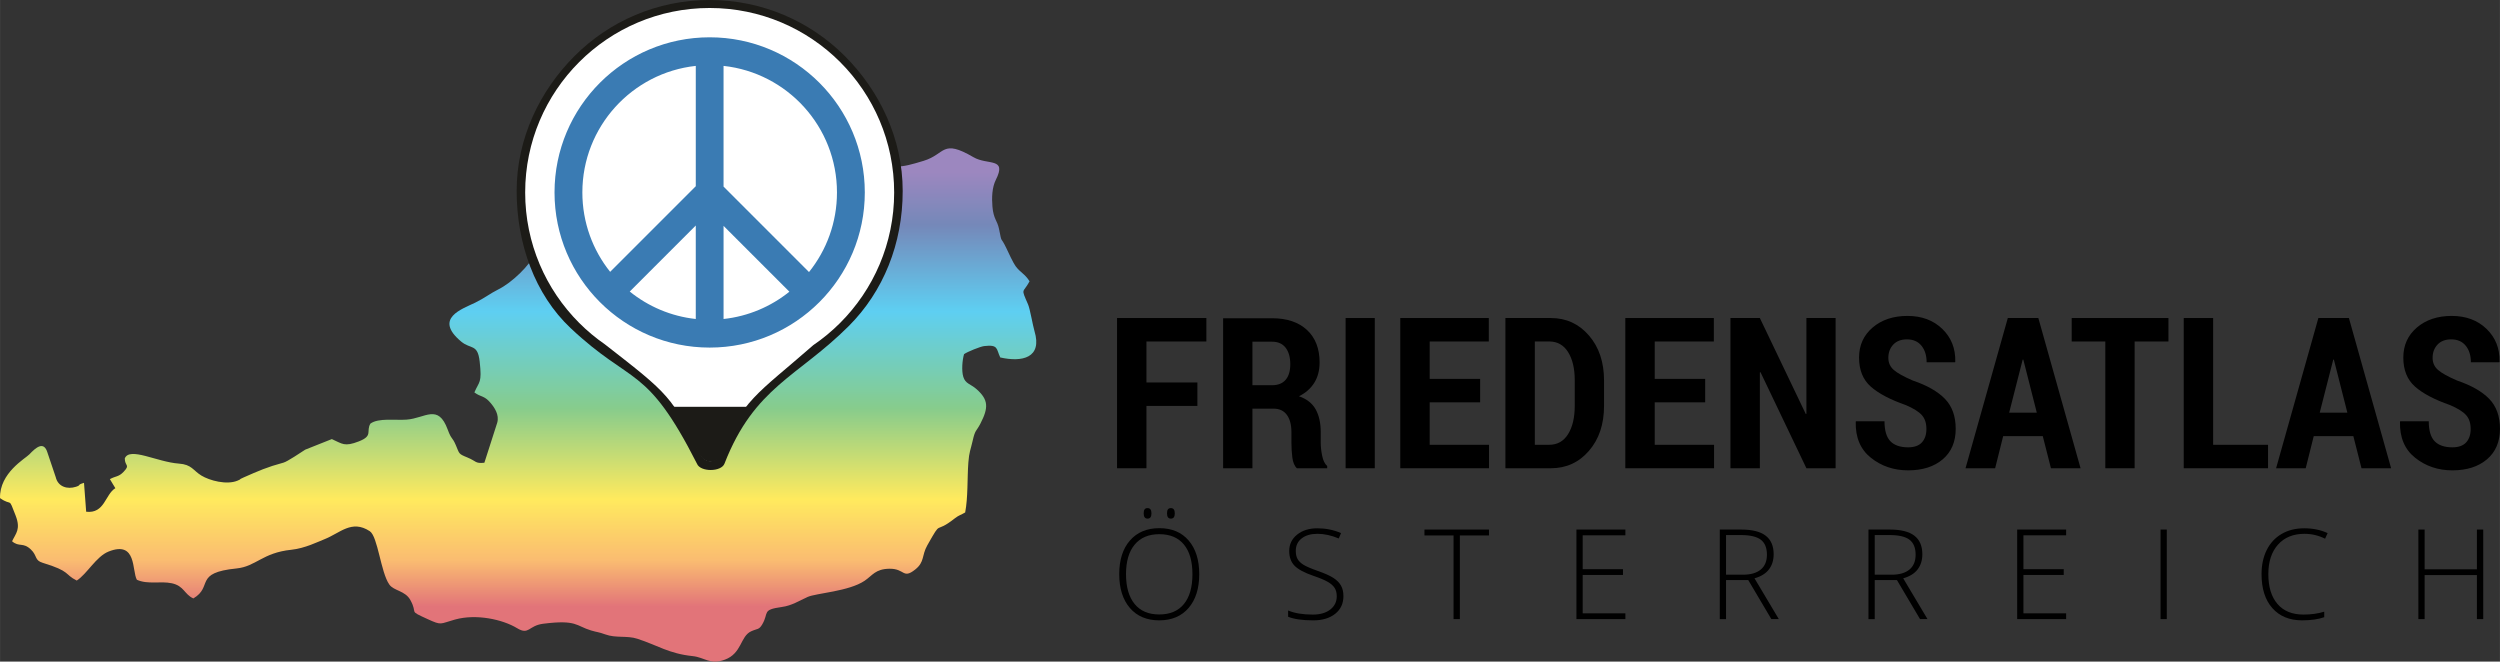
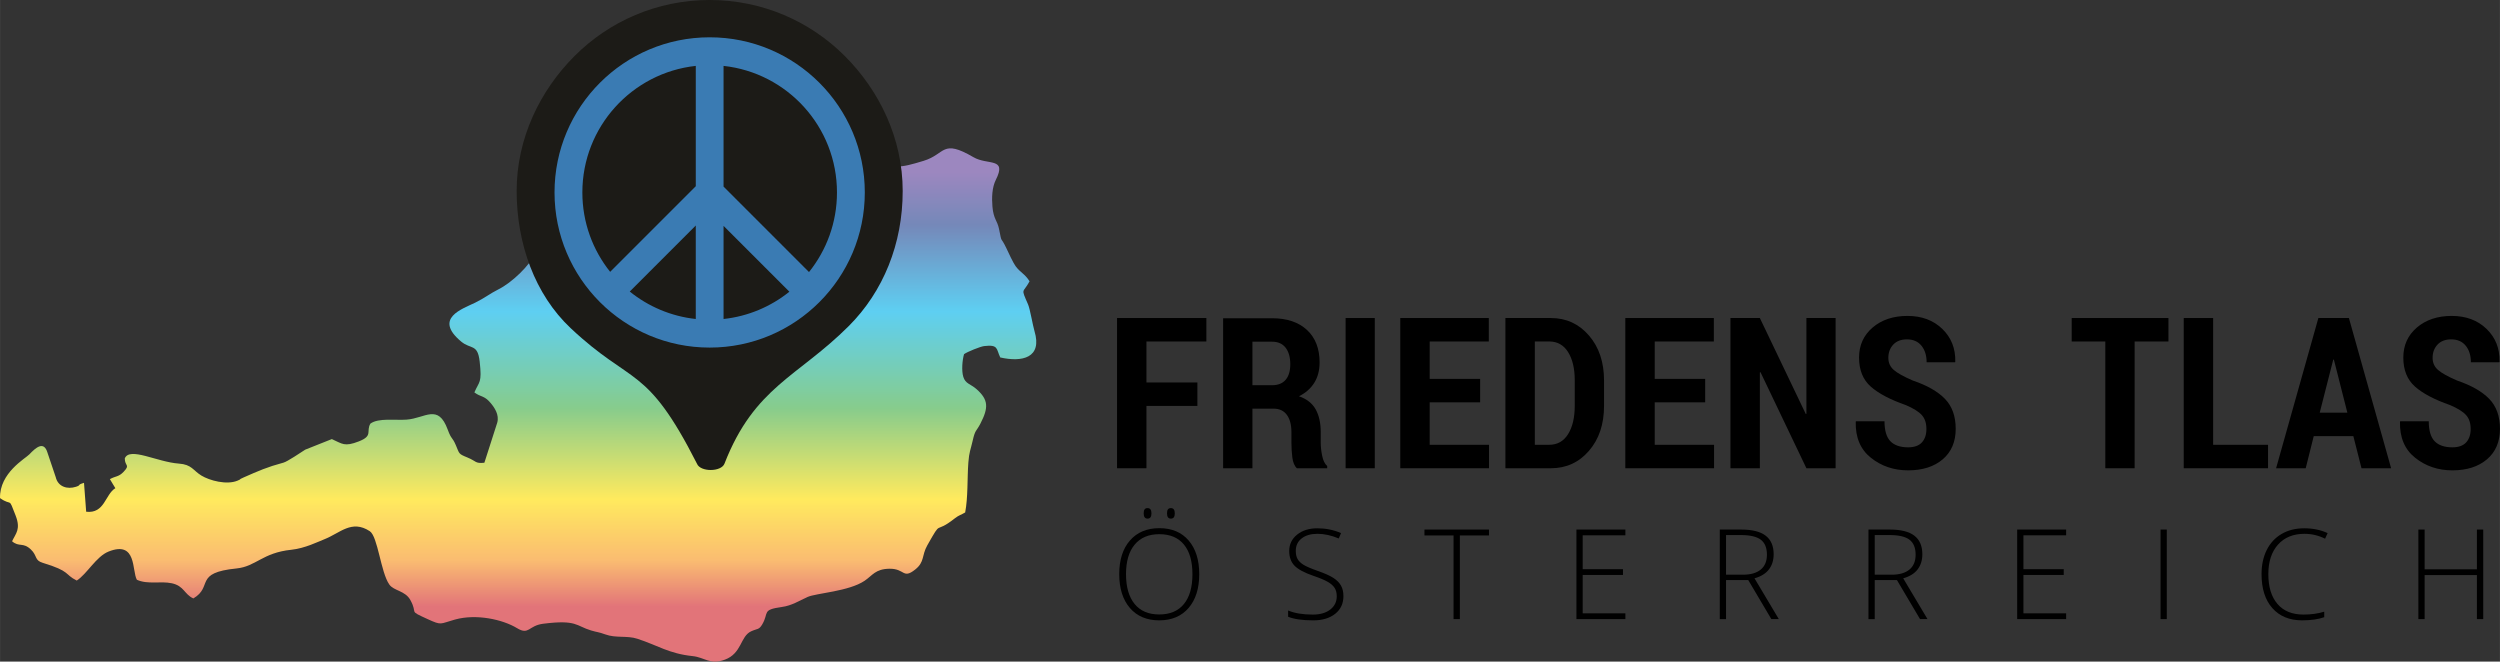
<svg xmlns="http://www.w3.org/2000/svg" xml:space="preserve" width="84.392mm" height="22.334mm" version="1.1" style="shape-rendering:geometricPrecision; text-rendering:geometricPrecision; image-rendering:optimizeQuality; fill-rule:evenodd; clip-rule:evenodd" viewBox="0 0 3863.42 1022.46">
  <rect x="0" y="0" width="3863.42" height="1022.46" fill="#333333" stroke="none" />
  <defs>
    <style type="text/css">
   
    .fil2 {fill:none}
    .fil3 {fill:#1C1B17}
    .fil5 {fill:#3A7BB3}
    .fil4 {fill:white}
    .fil1 {fill:black;fill-rule:nonzero}
    .fil0 {fill:url(#id0)}
   
  </style>
    <linearGradient id="id0" gradientUnits="userSpaceOnUse" x1="800.72" y1="1022.45" x2="800.72" y2="191.21">
      <stop offset="0" style="stop-opacity:1; stop-color:#E27479" />
      <stop offset="0.102" style="stop-opacity:1; stop-color:#E27479" />
      <stop offset="0.188" style="stop-opacity:1; stop-color:#FABC71" />
      <stop offset="0.302" style="stop-opacity:1; stop-color:#FFEA5E" />
      <stop offset="0.471" style="stop-opacity:1; stop-color:#87CC8C" />
      <stop offset="0.651" style="stop-opacity:1; stop-color:#5ECFF2" />
      <stop offset="0.812" style="stop-opacity:1; stop-color:#7588B9" />
      <stop offset="0.91" style="stop-opacity:1; stop-color:#9C87BF" />
      <stop offset="1" style="stop-opacity:1; stop-color:#9C87BF" />
    </linearGradient>
  </defs>
  <g id="Ebene_x0020_1">
    <path class="fil0" d="M1591.06 434.72c-7.59,-11.97 -13.75,-12.91 -21.57,-23.35 -3.75,-5 -11.42,-21.75 -14.32,-27.87 -9.48,-19.96 -6.4,-4.9 -11.4,-30.04 -2.46,-12.39 -8.47,-14.93 -10.1,-34.03 -1.19,-13.9 -0.64,-29.76 5.18,-41.35 17.77,-35.37 -12.31,-22.2 -34.51,-35.16 -49.35,-28.8 -42.68,-4.79 -77.11,5.66 -35.05,10.64 -52.97,15.58 -77.19,-9.12 -26.99,-27.54 -19.48,-17.55 -65.76,-19.16 -39.3,-1.37 -28.52,-19.24 -56.31,-29.01 -8.24,0.14 -31.06,20.46 -50.68,-0.09 -11.08,9.1 -6.31,4.4 -20.88,11.46 -4.66,14.86 -2.28,31.01 -9.49,44.05 -12.94,23.41 -46.62,27.57 -50.36,50.6 -2.87,17.64 -0.82,10.23 -9.87,24.01 -11.16,17.01 -14.4,16.98 -41.73,6.52 -16.77,-6.42 -20.72,0.54 -32.44,4.14l-32.51 9.53c-11.8,2.09 -26.49,2.22 -37.82,-1 -2.54,-30.77 -2.82,-44.91 -27.91,-51.88 -3.21,16.32 -5.2,32.98 -15.56,44.91 -6.72,7.74 -10.52,6.24 -21.58,9.6 -10.12,3.08 -12.71,7.06 -21.35,11.24l-13.58 -9.99c-5.5,8.55 -5.78,29.02 -13.74,45.41 -10.18,20.96 -37.38,46.96 -58.29,57.39 -13.11,6.54 -21.26,13.42 -35.85,20.55 -20.34,9.93 -64.61,24.17 -21.77,60.04 14.99,12.55 25.54,3.01 28.68,30.84 3.84,34.07 -0.76,30.32 -8.17,47.86 10.24,7.62 15,4.28 25.2,16.42 6,7.13 13.51,18.22 10.14,30.25l-19.89 61.98c-14.72,1.45 -11.79,-2.26 -26.33,-8.18 -14.21,-5.79 -12.02,-5.58 -17.84,-19.11 -5.66,-13.16 -6.64,-8 -12.47,-23.88 -14.94,-40.71 -34.66,-17.57 -63.52,-15.46 -17.6,1.29 -43.42,-2.96 -55.97,6.16 -7.09,12.09 4.62,18.71 -17.89,27.48 -22.43,8.73 -25.53,3.63 -41.72,-3.58l-41.09 16.35c-6.76,4.35 -27.64,18.43 -33.44,20 -26.13,7.05 -38.72,12.82 -61.8,22.96 -9.79,4.3 -1.26,1.46 -9.17,4.85 -16.81,7.22 -43.56,-0.1 -56.08,-7.76 -13.13,-8.04 -14.79,-17.11 -34.86,-18.51 -33.36,-2.34 -76.27,-26.37 -83.53,-7.98 0,12.35 8.95,9.38 -1.96,20.81 -7.57,7.92 -11.88,6.16 -21.08,11.18l8.46 13.99c-15.93,9.64 -16.35,39.71 -45.09,36.41l-3.35 -44.67c-11.75,3.55 -3.57,3.23 -12.36,6.09 -13.43,4.36 -27.8,-0.05 -31.29,-14.71l-12.8 -37.99c-5.58,-18.69 -17.88,-8.09 -28.03,2.63 -6.08,6.42 -46.29,28.6 -45.3,67.59 19.29,13.48 12.47,-3.34 24.12,27.03 8.16,21.28 0.29,27.3 -5.51,39.68 10.97,9.44 16.81,1.07 29.02,12.65 10.36,9.82 5.23,16.69 18.4,20.68 43.8,13.29 32.88,17.55 52.54,27.39 15.93,-10.23 30.01,-37.21 49.16,-44.82 44,-17.49 35.87,29.78 43.76,43.6 17,7.68 36.46,1.65 53.96,5.4 19.18,4.11 19.33,17.27 33.33,23.42 31.17,-18.45 -0.03,-39.67 66.71,-46.32 30.13,-3 39.97,-24.27 84.63,-28.88 21.06,-2.17 41.38,-12.44 50.84,-16.12 24.61,-9.57 42.19,-30.95 70.39,-12.64 12.56,8.15 16.91,63.47 30.27,82.5 6.94,9.88 24.43,9.33 32.48,23.9 12.52,22.65 -4.56,15.23 26.67,29.5 22.25,10.18 18.45,7.33 42.35,0.69 32.96,-9.15 73.68,-0.16 95.92,13.33 18.62,11.3 17.4,-3.91 40.26,-6.82 52.17,-6.63 50.55,3.28 74.13,10.37 9.89,2.98 11.21,2.16 22,6.11 16.45,6.03 33.41,1.48 49.5,6.7 31.35,10.15 48.65,22.98 85.45,26.82 18.77,1.96 26.69,13.91 49.64,5.55 26.59,-9.68 23.87,-36.11 40.7,-43.84 9.96,-4.57 12.08,-2.01 17.25,-10.8 10.67,-18.14 -1.14,-22.47 30.11,-26.8 16,-2.22 26.24,-9.4 40.17,-15.6 12.95,-5.76 63.56,-8.52 87.83,-24.89 12.2,-8.23 16.61,-18.3 38.31,-18.64 24.26,-0.38 20.54,16.59 39.93,1.21 14.95,-11.85 9.62,-21.38 18.76,-37.51 24.01,-42.35 8.96,-15.12 42.77,-41.81 5.75,-4.55 9.59,-5.2 15.69,-8.88 4.51,-23.6 3.08,-52.17 4.91,-77.1 1.2,-16.33 3.66,-20.37 6.53,-33.14 4.17,-18.54 5.46,-14.14 12.15,-27.13 12.74,-24.71 12.46,-36.8 -6.11,-53.25 -8.92,-7.9 -17.07,-8.05 -20.4,-19 -2.87,-9.43 -1.52,-25.87 1.15,-34.98 4.84,-3.6 25.22,-11.82 31.09,-12.51 22.37,-2.64 18.56,4.47 24.89,17.59 33.59,7.59 65.39,0.91 52.91,-40.68 -2.63,-8.76 -6.89,-34.18 -9.82,-40.98 -11.72,-27.17 -8.14,-16.57 2.21,-36.05z" />
    <polygon class="fil1" points="1850.42,627.31 1771.67,627.31 1771.67,723.63 1726.23,723.63 1726.23,491.48 1864.29,491.48 1864.29,527.73 1771.67,527.73 1771.67,591.07 1850.42,591.07 " />
    <path id="_1" class="fil1" d="M1935.46 631.56l0 92.08 -45.28 0 0 -231.82 75.75 0c22.86,0 40.76,6.04 53.82,18.06 13.01,12.08 19.53,28.84 19.53,50.28 0,12.14 -2.72,22.53 -8.16,31.29 -5.44,8.76 -13.33,15.78 -23.73,20.95 11.87,4.08 20.46,10.72 25.74,20.08 5.22,9.36 7.89,21.06 7.89,35.04l0 16.43c0,6.37 0.71,13.17 2.23,20.46 1.47,7.29 4.08,12.57 7.78,15.84l0 3.37 -46.86 0c-3.7,-3.37 -6.04,-8.92 -7.02,-16.54 -0.98,-7.62 -1.41,-15.4 -1.41,-23.4l0 -15.73c0,-11.54 -2.39,-20.51 -7.13,-26.88 -4.73,-6.37 -11.48,-9.52 -20.3,-9.52l-32.87 0zm0 -36.24l30.32 0c9.25,0 16.27,-2.83 21.06,-8.43 4.79,-5.66 7.13,-13.66 7.13,-24.06 0,-10.66 -2.34,-19.1 -7.13,-25.36 -4.79,-6.26 -11.76,-9.41 -20.9,-9.41l-30.48 0 0 67.26z" />
    <polygon id="_2" class="fil1" points="2124.56,723.63 2079.45,723.63 2079.45,491.48 2124.56,491.48 " />
    <polygon id="_3" class="fil1" points="2287.37,621.76 2209.39,621.76 2209.39,687.39 2301.08,687.39 2301.08,723.63 2163.95,723.63 2163.95,491.48 2300.76,491.48 2300.76,527.73 2209.39,527.73 2209.39,585.52 2287.37,585.52 " />
    <path id="_4" class="fil1" d="M2326.43 723.63l0 -232.15 70.14 0c23.84,0 43.48,9.04 58.99,27.05 15.56,18.01 23.29,41.2 23.29,69.6l0 39.02c0,28.41 -7.73,51.59 -23.29,69.55 -15.51,17.96 -35.15,26.94 -58.99,26.94l-70.14 0zm45.44 -195.91l0 159.66 22.2 0c12.63,0 22.37,-5.49 29.23,-16.49 6.86,-11.05 10.28,-25.63 10.28,-43.81l0 -39.4c0,-18.07 -3.42,-32.6 -10.28,-43.54 -6.86,-10.94 -16.6,-16.43 -29.23,-16.43l-22.2 0z" />
    <polygon id="_5" class="fil1" points="2635.15,621.76 2557.16,621.76 2557.16,687.39 2648.86,687.39 2648.86,723.63 2511.72,723.63 2511.72,491.48 2648.53,491.48 2648.53,527.73 2557.16,527.73 2557.16,585.52 2635.15,585.52 " />
    <polygon id="_6" class="fil1" points="2836.7,723.63 2791.59,723.63 2720.63,575.18 2719.65,575.51 2719.65,723.63 2674.21,723.63 2674.21,491.48 2719.65,491.48 2790.61,639.77 2791.59,639.45 2791.59,491.48 2836.7,491.48 " />
    <path id="_7" class="fil1" d="M2977.04 662.96c0,-8.98 -2.34,-16.16 -7.02,-21.39 -4.68,-5.28 -12.9,-10.45 -24.7,-15.51 -24.16,-8.43 -42.23,-17.95 -54.31,-28.62 -12.03,-10.67 -18.06,-25.63 -18.06,-44.84 0,-19.05 7.02,-34.5 21,-46.48 14.04,-11.92 31.94,-17.9 53.77,-17.9 22.09,0 40.05,6.69 53.87,20.08 13.82,13.34 20.51,30.21 20.08,50.56l-0.33 0.98 -43.97 0c0,-10.51 -2.66,-19.05 -8,-25.58 -5.28,-6.53 -12.79,-9.8 -22.48,-9.8 -9.03,0 -16.05,2.72 -21.11,8.11 -5.06,5.44 -7.56,12.25 -7.56,20.46 0,7.56 2.77,13.82 8.43,18.72 5.66,4.9 15.4,10.34 29.33,16.32 21.99,7.46 38.58,16.87 49.68,28.3 11.1,11.43 16.65,26.89 16.65,46.31 0,20.08 -6.69,35.81 -20.08,47.18 -13.39,11.37 -31.24,17.03 -53.44,17.03 -22.09,0 -41.25,-6.47 -57.47,-19.37 -16.22,-12.9 -24.05,-31.4 -23.51,-55.56l0.33 -0.92 44.13 0c0,14.31 3.05,24.6 9.09,30.86 6.1,6.26 15.24,9.41 27.43,9.41 9.58,0 16.65,-2.56 21.28,-7.62 4.63,-5.12 6.97,-12.03 6.97,-20.73z" />
-     <path id="_8" class="fil1" d="M3156.88 674l-61.22 0 -12.41 49.63 -45.77 0 65.35 -232.15 47.18 0 65.25 232.15 -45.77 0 -12.63 -49.63zm-51.97 -36.24l42.72 0 -20.84 -82.01 -0.98 0 -20.9 82.01z" />
    <polygon id="_9" class="fil1" points="3351.09,527.73 3298.8,527.73 3298.8,723.63 3253.52,723.63 3253.52,527.73 3201.55,527.73 3201.55,491.48 3351.09,491.48 " />
    <polygon id="_10" class="fil1" points="3420.14,687.39 3504.98,687.39 3504.98,723.63 3374.7,723.63 3374.7,491.48 3420.14,491.48 " />
    <path id="_11" class="fil1" d="M3636.83 674l-61.22 0 -12.41 49.63 -45.77 0 65.35 -232.15 47.18 0 65.25 232.15 -45.77 0 -12.63 -49.63zm-51.97 -36.24l42.72 0 -20.84 -82.01 -0.98 0 -20.9 82.01z" />
    <path id="_12" class="fil1" d="M3818.14 662.96c0,-8.98 -2.34,-16.16 -7.02,-21.39 -4.68,-5.28 -12.9,-10.45 -24.7,-15.51 -24.16,-8.43 -42.23,-17.95 -54.31,-28.62 -12.03,-10.67 -18.06,-25.63 -18.06,-44.84 0,-19.05 7.02,-34.5 21,-46.48 14.04,-11.92 31.94,-17.9 53.77,-17.9 22.09,0 40.05,6.69 53.87,20.08 13.82,13.34 20.51,30.21 20.08,50.56l-0.33 0.98 -43.97 0c0,-10.51 -2.66,-19.05 -8,-25.58 -5.28,-6.53 -12.79,-9.8 -22.48,-9.8 -9.03,0 -16.05,2.72 -21.11,8.11 -5.06,5.44 -7.56,12.25 -7.56,20.46 0,7.56 2.77,13.82 8.43,18.72 5.66,4.9 15.4,10.34 29.33,16.32 21.99,7.46 38.58,16.87 49.68,28.3 11.1,11.43 16.65,26.89 16.65,46.31 0,20.08 -6.69,35.81 -20.08,47.18 -13.39,11.37 -31.24,17.03 -53.44,17.03 -22.09,0 -41.25,-6.47 -57.47,-19.37 -16.22,-12.9 -24.05,-31.4 -23.51,-55.56l0.33 -0.92 44.13 0c0,14.31 3.05,24.6 9.09,30.86 6.1,6.26 15.24,9.41 27.43,9.41 9.58,0 16.65,-2.56 21.28,-7.62 4.63,-5.12 6.97,-12.03 6.97,-20.73z" />
    <path class="fil1" d="M1853.27 887.4c0,21.96 -5.49,39.35 -16.44,52.14 -10.98,12.76 -26.14,19.15 -45.42,19.15 -19.25,0 -34.37,-6.4 -45.35,-19.15 -10.95,-12.79 -16.44,-30.24 -16.44,-52.3 0,-22.03 5.53,-39.37 16.6,-52.01 11.08,-12.66 26.2,-18.99 45.36,-18.99 19.32,0 34.44,6.36 45.32,19.06 10.92,12.73 16.38,30.1 16.38,52.11zm-113.16 -0.03c0,19.83 4.42,35.14 13.24,45.97 8.82,10.82 21.52,16.25 38.05,16.25 16.64,0 29.37,-5.36 38.15,-16.09 8.82,-10.75 13.21,-26.1 13.21,-46.13 0,-19.93 -4.39,-35.25 -13.21,-45.88 -8.79,-10.63 -21.45,-15.96 -37.99,-15.96 -16.44,0 -29.14,5.37 -38.06,16.09 -8.95,10.75 -13.4,25.97 -13.4,45.74zm27.29 -94.01c0,-2.91 0.49,-4.97 1.49,-6.24 0.97,-1.26 2.45,-1.9 4.49,-1.9 4.04,0 6.04,2.71 6.04,8.14 0,5.43 -2,8.14 -6.04,8.14 -3.97,0 -5.98,-2.71 -5.98,-8.14zm36.06 0c0,-2.91 0.48,-4.97 1.45,-6.24 1,-1.26 2.49,-1.9 4.52,-1.9 4.04,0 6.04,2.71 6.04,8.14 0,5.43 -2.01,8.14 -6.04,8.14 -4.01,0 -5.97,-2.71 -5.97,-8.14z" />
    <path id="_1_0" class="fil1" d="M2076.1 921.13c0,11.53 -4.23,20.67 -12.73,27.43 -8.5,6.75 -19.77,10.14 -33.83,10.14 -16.92,0 -29.88,-1.87 -38.93,-5.59l0 -9.66c9.98,4.23 22.68,6.33 38.15,6.33 11.37,0 20.35,-2.62 27.04,-7.82 6.66,-5.2 9.98,-12.02 9.98,-20.48 0,-5.23 -1.1,-9.56 -3.33,-12.98 -2.2,-3.46 -5.81,-6.59 -10.79,-9.44 -4.98,-2.84 -12.31,-5.91 -21.96,-9.17 -14.12,-4.88 -23.87,-10.11 -29.27,-15.77 -5.4,-5.65 -8.11,-13.18 -8.11,-22.58 0,-10.34 4.07,-18.8 12.18,-25.33 8.11,-6.53 18.51,-9.79 31.27,-9.79 12.99,0 25.2,2.45 36.63,7.4l-3.52 8.33c-11.47,-4.81 -22.45,-7.21 -32.92,-7.21 -10.24,0 -18.38,2.36 -24.42,7.11 -6.07,4.72 -9.08,11.14 -9.08,19.29 0,5.1 0.91,9.3 2.78,12.6 1.87,3.26 4.91,6.24 9.14,8.85 4.23,2.62 11.47,5.75 21.77,9.4 10.79,3.74 18.9,7.36 24.33,10.85 5.42,3.49 9.37,7.46 11.85,11.92 2.52,4.46 3.75,9.82 3.75,16.16z" />
    <polygon id="_2_1" class="fil1" points="2256.04,956.76 2246.28,956.76 2246.28,827.47 2201.32,827.47 2201.32,818.36 2301.01,818.36 2301.01,827.47 2256.04,827.47 " />
    <polygon id="_3_2" class="fil1" points="2511.83,956.76 2436.17,956.76 2436.17,818.36 2511.83,818.36 2511.83,827.28 2445.83,827.28 2445.83,879.61 2508.11,879.61 2508.11,888.53 2445.83,888.53 2445.83,947.84 2511.83,947.84 " />
    <path id="_4_3" class="fil1" d="M2667.38 896.48l0 60.28 -9.66 0 0 -138.39 32.92 0c17.15,0 29.85,3.16 38.05,9.53 8.18,6.33 12.28,15.86 12.28,28.62 0,9.27 -2.42,17.12 -7.33,23.48 -4.88,6.36 -12.31,10.95 -22.26,13.73l37.54 63.02 -11.53 0 -35.67 -60.28 -34.34 0zm0 -8.34l26.39 0c11.66,0 20.71,-2.62 27.14,-7.85 6.43,-5.2 9.66,-12.92 9.66,-23.1 0,-10.6 -3.17,-18.28 -9.47,-23.1 -6.3,-4.81 -16.57,-7.2 -30.82,-7.2l-22.9 0 0 61.25z" />
    <path id="_5_4" class="fil1" d="M2897.16 896.48l0 60.28 -9.66 0 0 -138.39 32.92 0c17.15,0 29.85,3.16 38.05,9.53 8.18,6.33 12.28,15.86 12.28,28.62 0,9.27 -2.42,17.12 -7.33,23.48 -4.88,6.36 -12.31,10.95 -22.26,13.73l37.54 63.02 -11.53 0 -35.67 -60.28 -34.34 0zm0 -8.34l26.39 0c11.66,0 20.71,-2.62 27.14,-7.85 6.43,-5.2 9.66,-12.92 9.66,-23.1 0,-10.6 -3.17,-18.28 -9.47,-23.1 -6.3,-4.81 -16.57,-7.2 -30.82,-7.2l-22.9 0 0 61.25z" />
    <polygon id="_6_5" class="fil1" points="3192.97,956.76 3117.31,956.76 3117.31,818.36 3192.97,818.36 3192.97,827.28 3126.97,827.28 3126.97,879.61 3189.25,879.61 3189.25,888.53 3126.97,888.53 3126.97,947.84 3192.97,947.84 " />
    <polygon id="_7_6" class="fil1" points="3338.89,956.76 3338.89,818.36 3348.51,818.36 3348.51,956.76 " />
    <path id="_8_7" class="fil1" d="M3561.37 824.95c-17.35,0 -31.02,5.56 -40.96,16.67 -9.98,11.14 -14.96,26.36 -14.96,45.68 0,19.8 4.72,35.14 14.11,46.06 9.4,10.95 22.81,16.41 40.29,16.41 11.63,0 22.29,-1.49 31.98,-4.46l0 8.53c-9.14,3.23 -20.55,4.84 -34.24,4.84 -19.41,0 -34.73,-6.27 -45.9,-18.83 -11.15,-12.57 -16.74,-30.1 -16.74,-52.62 0,-14.08 2.65,-26.49 7.98,-37.21 5.33,-10.72 13.02,-18.99 23,-24.84 10.01,-5.85 21.64,-8.75 34.89,-8.75 13.5,0 25.58,2.49 36.24,7.43l-3.91 8.66c-10.08,-5.04 -20.67,-7.56 -31.78,-7.56z" />
    <polygon id="_9_8" class="fil1" points="3837.54,956.76 3827.78,956.76 3827.78,888.72 3746.99,888.72 3746.99,956.76 3737.33,956.76 3737.33,818.36 3746.99,818.36 3746.99,879.8 3827.78,879.8 3827.78,818.36 3837.54,818.36 " />
    <g id="_2061697560960">
      <rect class="fil2" x="733.23" y="-0" width="726.9" height="726.9" />
      <path class="fil3" d="M1077.09 716.68c5.16,12.96 37.56,12.84 42.48,-0.18 46.28,-118.82 113.68,-134.22 192.07,-212.61 53.42,-53.42 83.34,-127.21 83.34,-208.72 0,-81.51 -36.16,-155.31 -89.57,-208.72 -53.42,-53.42 -127.21,-86.45 -208.72,-86.45 -81.51,0 -155.3,33.04 -208.72,86.45 -53.42,53.42 -89.58,127.22 -89.58,208.72 0,81.51 28.34,160.05 83.34,211.84 95.35,89.76 116.83,54.96 195.36,209.67z" />
-       <path class="fil4" d="M934.86 532.23c99.87,77.73 103.3,80.13 148.92,172.37 8.46,11.02 19.02,10.67 28.98,-0.17 33.41,-86.57 57.05,-94.85 144.02,-171.02 14.91,-10.14 28.8,-21.64 41.5,-34.34 51.59,-51.59 83.51,-122.87 83.51,-201.6 0,-78.73 -31.91,-150.01 -83.51,-201.6 -51.59,-51.59 -122.87,-83.51 -201.6,-83.51 -78.73,0 -150.01,31.91 -201.6,83.51 -51.59,51.59 -83.51,122.88 -83.51,201.6 0,78.73 31.91,150.01 83.51,201.6 12.21,12.21 25.52,23.32 39.78,33.16z" />
      <path class="fil3" d="M1036.85 628.64c16.54,22.52 32.09,50.25 45.66,75.97 7.95,11.5 23.42,12.02 31.67,-0.17 10.47,-25.41 30.12,-57.93 43.9,-75.79l-121.22 0z" />
    </g>
    <path class="fil5" d="M1096.68 57.65c-132.42,0 -239.76,107.34 -239.76,239.75 0,132.42 107.34,239.76 239.76,239.76 132.41,0 239.75,-107.34 239.75,-239.76 0,-132.41 -107.34,-239.75 -239.75,-239.75zm-21.47 230.13l-132.32 132.32c-26.88,-33.64 -42.95,-76.29 -42.95,-122.7 0,-101.4 76.72,-184.88 175.28,-195.57l0 185.95zm-102.04 162.76l102.04 -102.05 0 144.48c-38.42,-4.17 -73.52,-19.4 -102.04,-42.43zm144.98 -162.17l132.05 132.06c27.04,-33.69 43.22,-76.47 43.22,-123.03 0,-101.4 -76.72,-184.88 -175.28,-195.57l0 186.54zm101.72 162.43l-101.72 -101.72 0 143.89c38.27,-4.15 73.25,-19.28 101.72,-42.17z" />
  </g>
</svg>